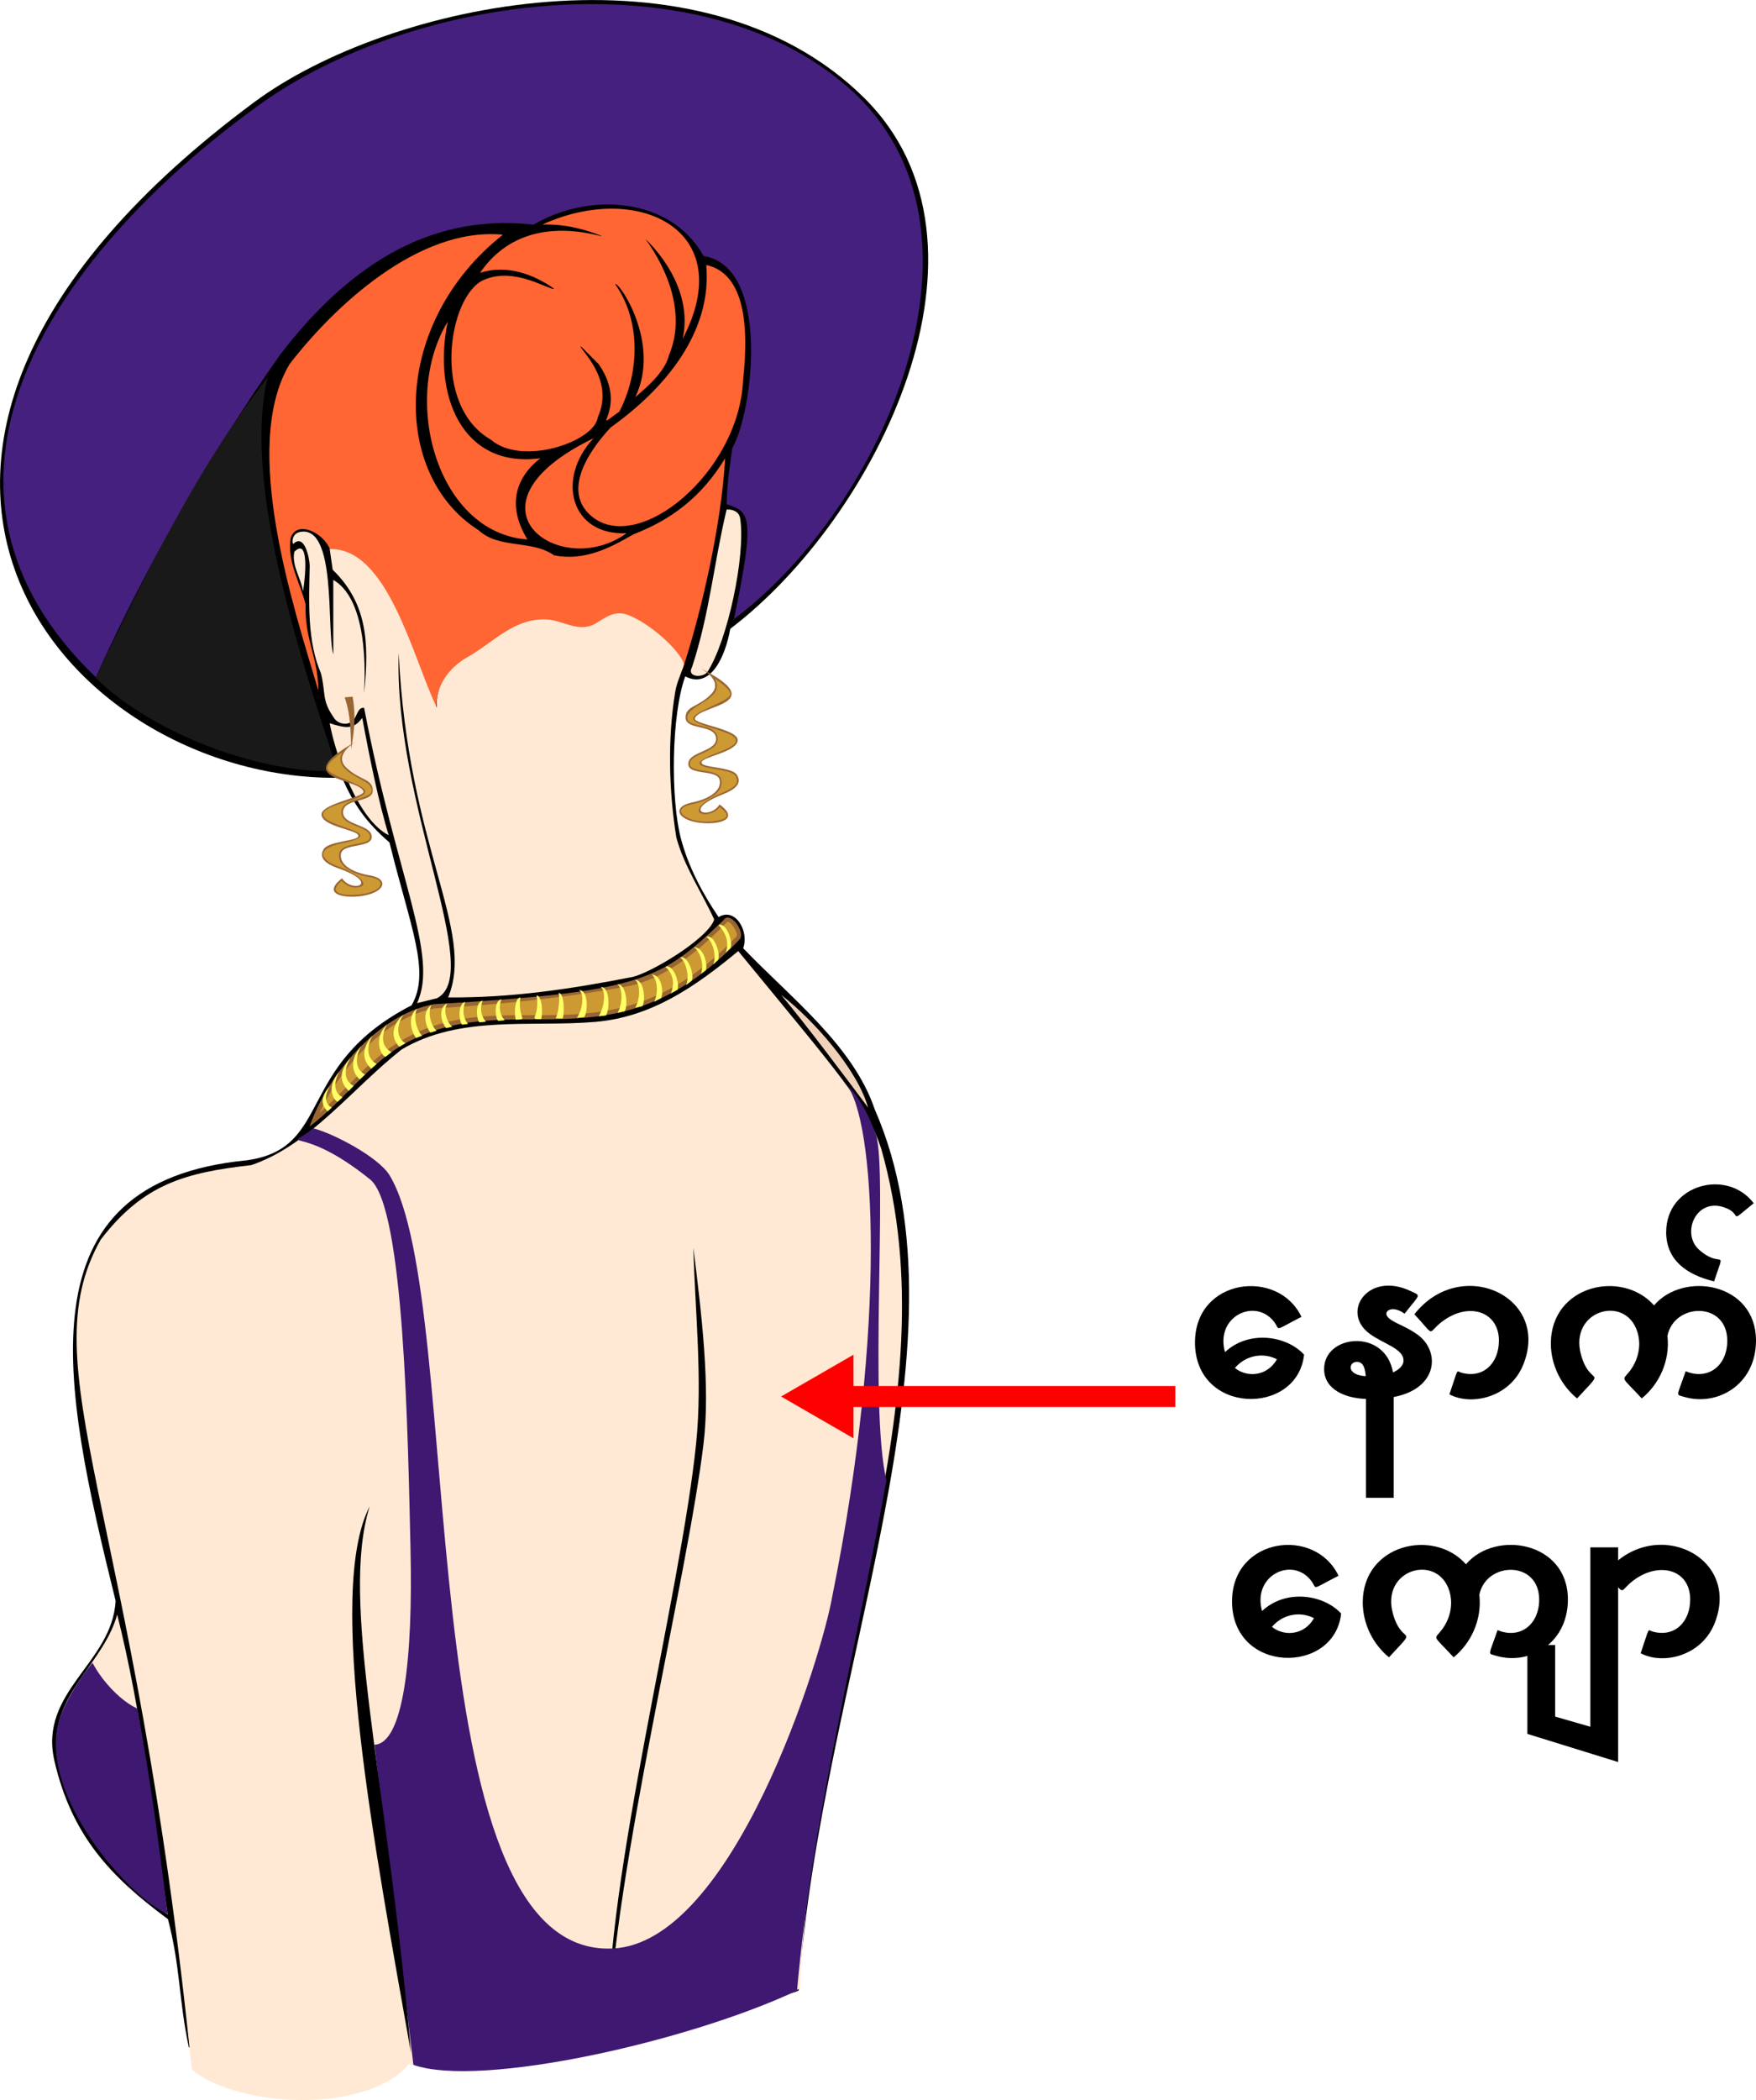
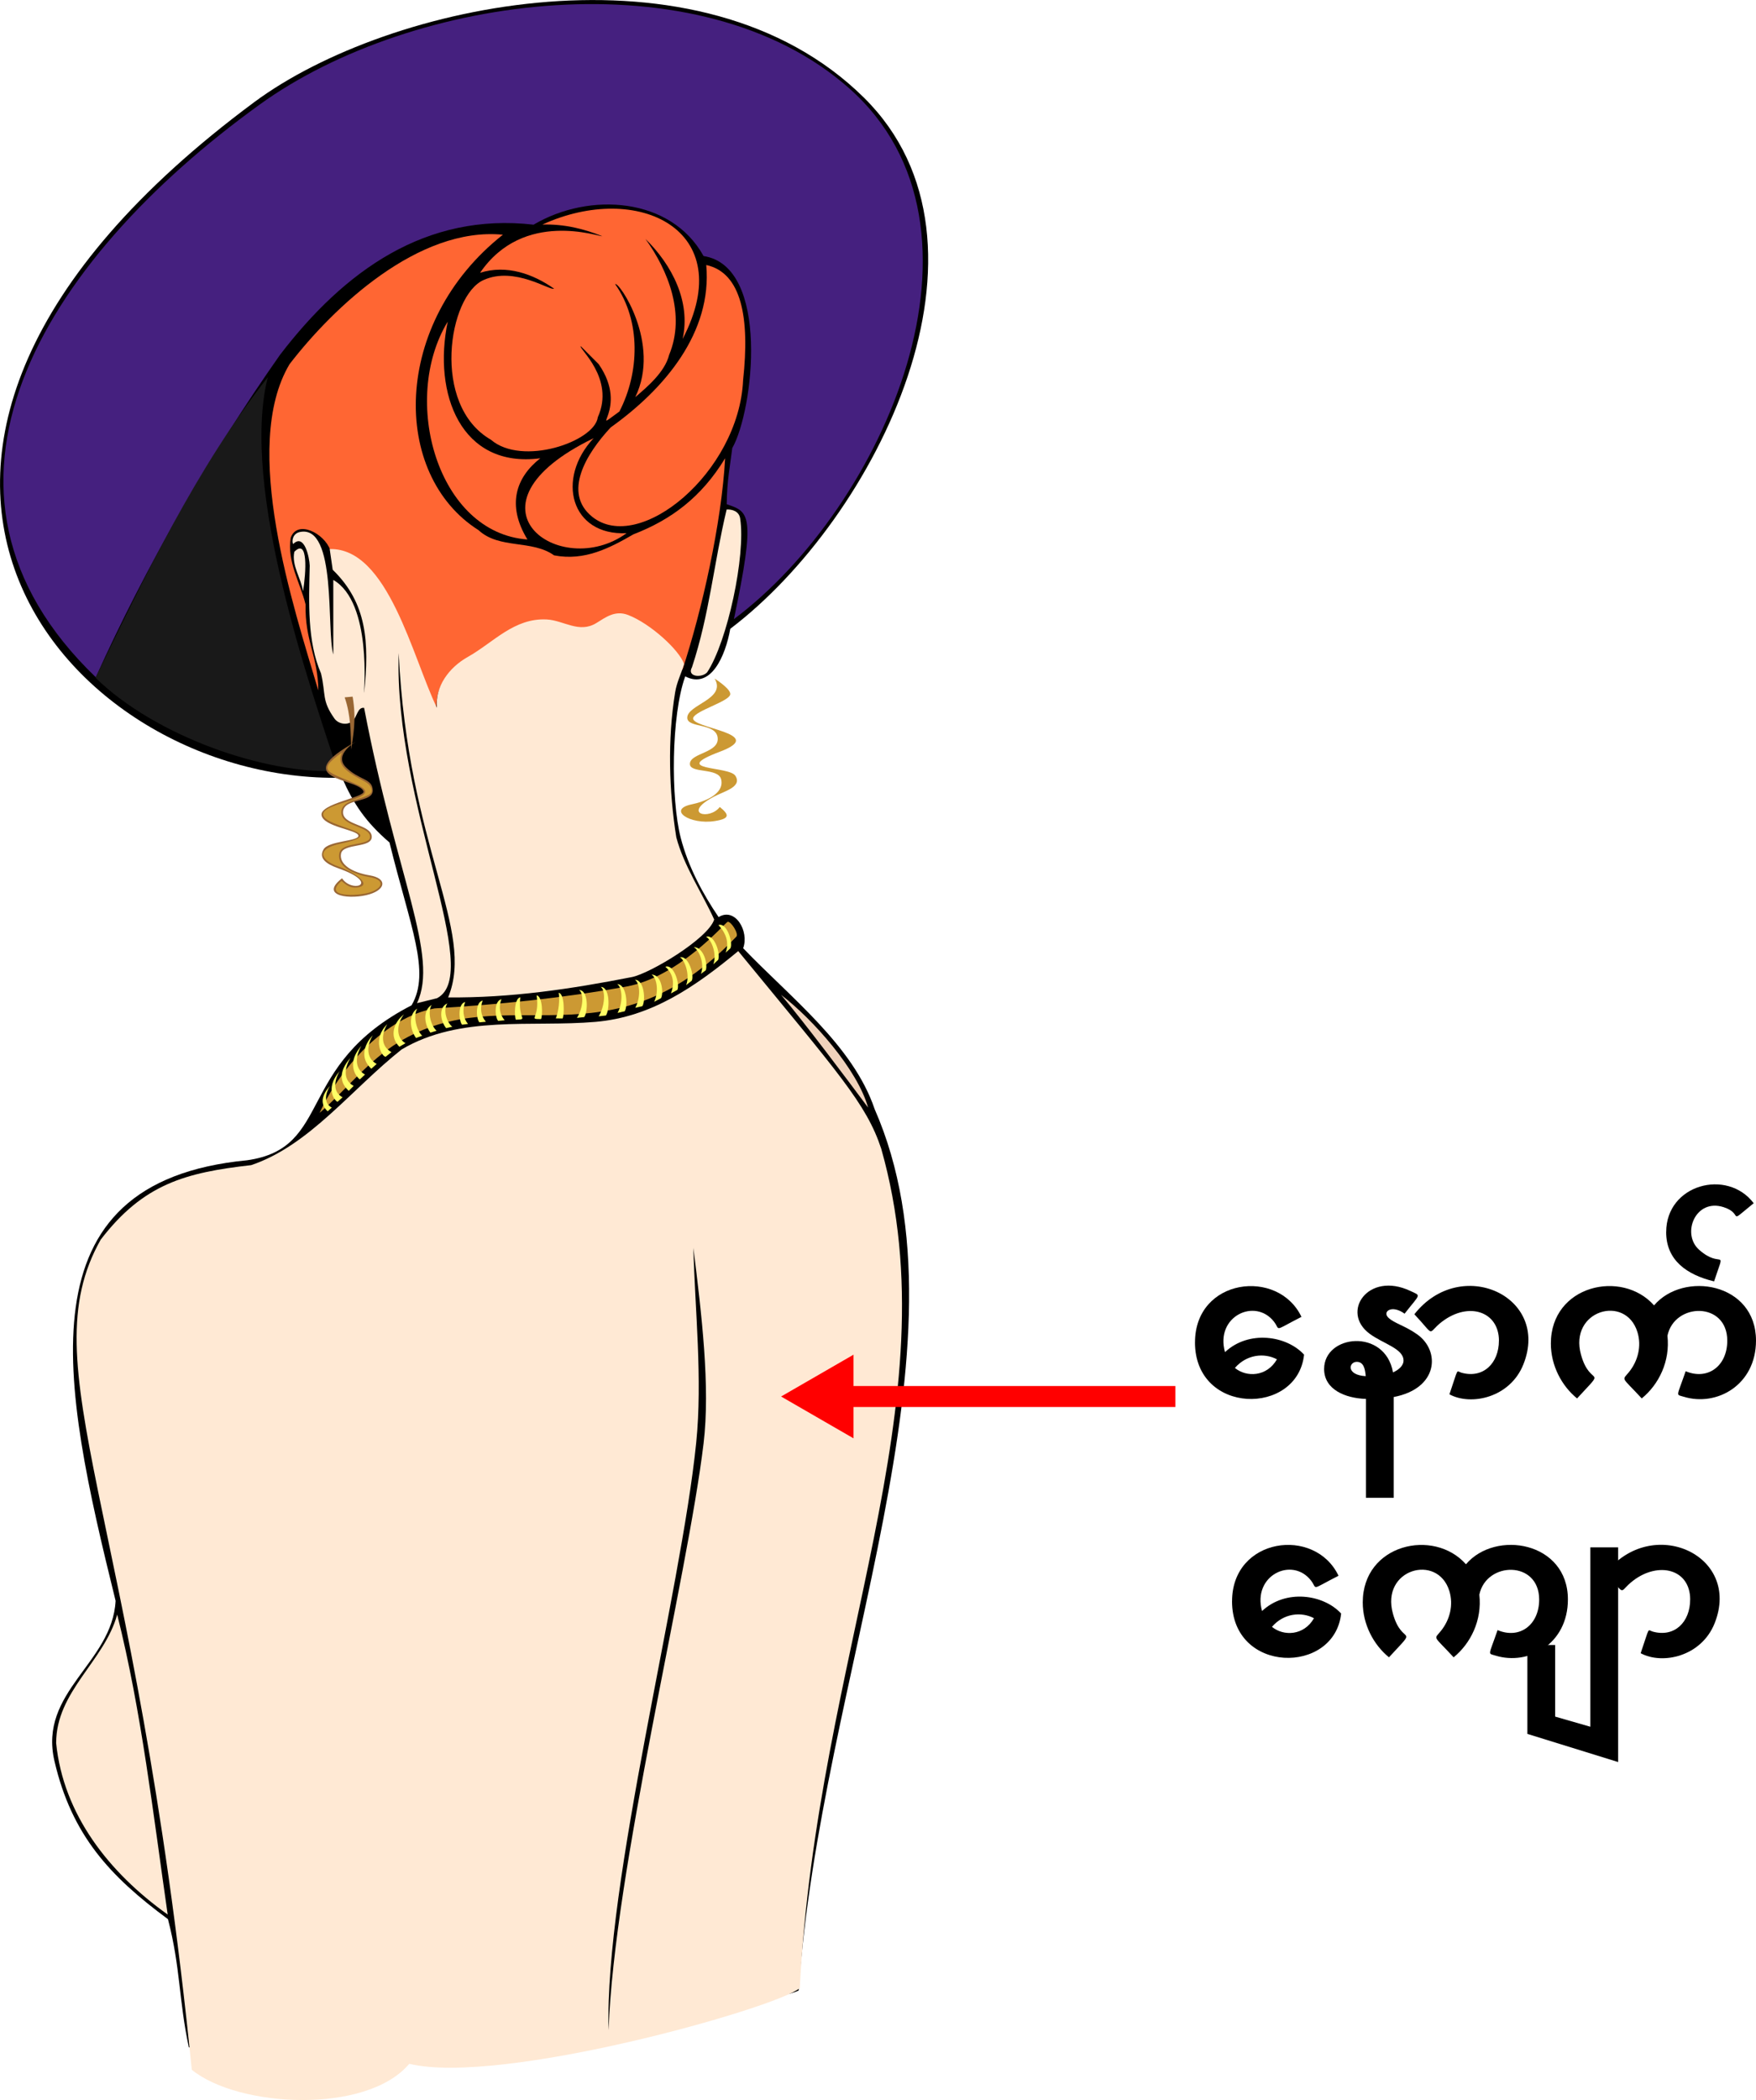
<svg xmlns="http://www.w3.org/2000/svg" id="Layer_1" viewBox="0 0 586.18 700.85">
  <defs>
    <style>.cls-1{fill:#c93;}.cls-1,.cls-2,.cls-3,.cls-4{fill-rule:evenodd;}.cls-5{fill:#f63;}.cls-6{fill:#45207f;}.cls-7{fill:none;stroke:red;stroke-miterlimit:10;stroke-width:7px;}.cls-8,.cls-2{fill:#963;}.cls-3{fill:#3e1871;}.cls-9{fill:#f0d2bb;}.cls-10{fill:#191919;}.cls-11{fill:#ffe9d4;}.cls-4{fill:#ff6;}.cls-12{fill:red;}</style>
  </defs>
  <g>
    <path d="m63.03,683.26c-3.4-16.1-2.76-26.57-6.96-42.77-19.27-14.23-32.12-27.92-37.89-52.76-5.39-23.22,19.31-32.68,20.41-53.48-17.97-72.79-32.12-139.75,43.89-147.03,28.82-4.06,15.84-31.6,54.91-51.72,6.48-11.14-.45-26.15-7.37-54.33-7.94-6.83-11.96-12.82-15.85-21.62-91.31,2.04-188.58-107.42-29.26-225.49,44.87-33.25,148.85-55.49,203.5-1.46,49.49,48.93,4.23,140.2-44.63,177.25-1.63,9.12-6.48,20.32-15.04,15.88-4.7,13.03-4.85,40.89-1.5,53.89,2.5,9.69,7.46,18.84,12.64,26.44,5.55-3.41,10.28,4.73,8.2,10.39,15.6,16.3,36.69,32.4,43.89,53.7,34.27,78.16-18.26,189.63-25.35,294.1-8.64,5.86-175.75,20.64-203.58,19.02Z" />
    <path class="cls-11" d="m64.01,690.74c15.56,12.67,58.34,14.95,72.61-1.98,30.55,7.37,122.17-18.52,130.36-25.26,5.61-111.3,51.2-195.51,27.18-280.16-4.98-15.04-14.21-25.08-47.73-65.93-14.39,11.92-28.98,22.01-47.64,23.62-21.41,1.85-45.13-2.41-64.73,9.21-16.8,13.3-30.7,32-50.2,38.6-22,2.5-35.94,6.26-50.24,24.86-24.01,42.57,11.55,89.23,30.4,277.04Z" />
    <path class="cls-6" d="m244.99,206.62c7.43-35.31,5.04-35.8-2.4-38.34.06-7.99,1.27-13.71,1.85-18.73,7.13-12.56,12.7-60.67-9.58-64.1-10.86-19.62-38.04-21.51-56.74-10.47-35.9-4.1-63.06,15.25-84.66,43.46-23.27,33.1-45.11,71.19-61.48,107.59C-32.72,163.85,13.48,87.68,86.76,34.84,137.76-1.94,233.42-14.84,283.47,29.47c52.75,46.7,11.44,139.87-38.48,177.15Z" />
    <path class="cls-5" d="m227.86,113.14c2.8-12.4-3.5-24.7-12.4-33.4,7.6,10.5,13.5,25.3,7.9,38.7-1.4,5.7-7.3,10.7-11.3,14.1,8.76-17.96-5.59-38.81-6.7-37.7,8.7,12.3,8.1,29.6,1.4,42.5-11.05,7.97,3.58-.67-6.9-15.8l-6-6c-.91.6,11.57,10.72,5.7,23.7-1.04,8.15-25.29,16.49-35.7,7.5-20.06-11.54-14.17-48.15-2.4-53.3,10.38-4.66,22.26,3.73,23.5,2.9-7-4.9-15.8-8.1-24.7-5.3,14.53-21.28,39.85-11.96,40.8-12.2-6.2-2.5-12.7-4.1-20-3.9,31.78-14.52,65.88,1.7,46.8,38.2Z" />
    <path class="cls-5" d="m167.86,78.34c-37.16,29.38-37.38,80.1-8.1,98.6,6.9,6.4,17.8,3.1,25.2,8.4,10.24,1.99,18.7-2.53,26.5-7.02,12.43-4.81,22.64-12.27,30.6-25.38-1.2,21.7-7.7,50.67-14.23,70.54-6.56-4.85-13.34-19.17-23.08-17.27-3.21.63-7.52,5.87-11.32,4.57-3.93-2.74-14.84-4.99-19.26-2.24-22.37,13.91-28.75,17.12-28.47,27.93-7.86-14.08-14.76-51.99-35.42-52.86-2.09-5.76-11.11-10.22-13.23-4.14-1.3,8,3.15,14.93,4.95,22.23-.23,12.4,4.17,17.32,4.26,28.73-8.2-27.71-26.06-81.27-9.6-108.9,14.61-18.98,42.99-45.93,71.2-43.2Z" />
    <path class="cls-5" d="m248.06,126.84c-1.38,30.83-34.74,58.28-50.4,45.6-9.85-7.97-2.04-20.96,6.2-29.8,18.2-13,33.9-31.8,31.9-54.2,11.8,2.59,14.57,17.63,12.3,38.4Z" />
    <path class="cls-5" d="m180.36,152.94c-8.09,6.34-11.32,15.57-4.3,27.1-30.01-2.13-42.45-46.62-26.6-72.7-5.03,24.07,4.41,49.09,30.9,45.6Z" />
    <path class="cls-10" d="m112.7,257.28c-24.26,1.21-60.96-11.68-80.82-31.09,16-33,33.91-70.4,57.51-100.3-9.35,37.11,14.69,104.71,23.32,131.39Z" />
    <path class="cls-5" d="m209.16,177.94c-22.19,16.14-57.49-9.19-11-31.7-12.68,13.55-7.63,32.59,11,31.7Z" />
    <path class="cls-11" d="m247.09,173.14c1.87,12.23-4.23,40.92-11.04,51.25-1.81,1.95-6.87,1.49-5.06-1.69,5.9-17.9,7.17-34.16,11.57-52.66,1.9-.1,4.23.6,4.53,3.1Z" />
    <path class="cls-11" d="m111.26,218.44v-24.9c13.08,7.52,10.1,37.7,10.3,37.7,1.74-16.97.97-29.95-10.5-41.1l-1-6.9c19.47-.5,27.65,36.19,35.8,53-.7-7.1,4.02-13.48,10.3-17,8.54-4.79,15.48-13.1,26.4-12.5,5.59.3,10.75,4.73,16.5,1.2,3.09-1.9,6.25-4.37,10.6-2.7,7.45,2.86,17.16,11.75,18.69,16.35-.94,3.34-2.39,5.88-2.98,9.48-2.57,15.6-2.05,33.17.39,48.37,2.5,9.5,8.65,18.63,12.65,27.43-2,6.39-21.5,18.04-27.47,19.21-20.52,4.03-40.54,6.99-61.34,6.79,9.22-22.57-13.43-49.69-16.51-114.93-1.64,50.59,28.66,106.95,12.79,115.2l-6.68,1.65c7.45-15.8-6.85-41.91-17.65-98.55-2.27-.33-2.35,3.24-3.97,4.5-1.9,1.47-4.74.75-5.91-.9-4.36-6.13-2.81-7.9-4.51-15.1-4.62-10.6-4.06-23.77-3.77-35.97-.09-2.62-1.77-10.95-5.53-7.2-.5-.8-.26-3.5,2.25-4.02,12.45-2.58,8.82,32.87,11.15,40.88Z" />
    <path class="cls-11" d="m101.16,197.34c-.6-4.3-3.9-8.6-2.9-13.2,4.69-4.69,3.9,6.88,2.9,13.2Z" />
-     <path class="cls-11" d="m129.76,278.74c-10.35-5.2-17.69-26.68-19.71-37.37,5.44,1.72,7.97,2.13,10.88-1.78,2.4,13.09,5.67,29.05,8.83,39.15Z" />
-     <path class="cls-8" d="m246.86,313.54c-42.72,44.83-76.12,14.09-112.97,35.45-11.49,6.98-19.86,19-30.53,26.94,5.88-17.07,22.91-37.47,41.5-40.79,69.21-4.15,75.44-7.72,96.7-28.1,2.09-3.2,7.51,4.07,5.3,6.5Z" />
    <path class="cls-1" d="m145.03,336.55c-16.23,2.95-31.33,19.48-38.33,34.85,8.9-7.76,16.21-17.41,26.45-23.63,35.93-21.8,70.13,9.42,112.67-35.2.85-.98-1.85-5.21-2.93-4.92-1.03.47-16.15,18.39-33.84,21.61-21.13,3.85-42.59,6-64.02,7.28Z" />
    <path class="cls-9" d="m289.78,369.63c-7-9.4-20.94-28.01-29.04-37.61,10.75,8.25,25.51,24.95,29.04,37.61Z" />
    <path d="m234.86,481.74c-5.4,45.04-29.94,143.14-31.7,195.8-1.39-48.94,24.14-145.7,29.24-196.03,2.16-21.33-.42-44.44-.94-65.07,2.74,22.08,5.68,46.32,3.4,65.3Z" />
    <path class="cls-11" d="m55.98,638.95c-19.69-14.04-34.84-33.42-37.24-57.22,0-17.3,16.08-27.3,20.38-42.9,8.1,32.1,12.09,67.21,16.86,100.12Z" />
-     <path class="cls-3" d="m30.91,554.97c3.48,6.66,9.94,13.02,14.91,15.21,4.48,24.06,7.26,45.33,10.14,68.59-12.42-5.16-43.1-39.28-36.38-64.11,2.22-8.19,10.96-19.68,11.33-19.68Zm73.75-178.39c6.59,1.67,21.7,9.55,25.41,15.69,25.77,42.69,5.38,261.2,74.41,258.01,40.31-1.73,70.04-97.75,73.43-117.96,18.26-90.45,14.38-159.42,4.35-170.7,0,0,5.72,4.61,10.17,17.15,3.92,12.91-2.42,90.34,3.47,115.27-10.34,58.04-24.65,111.72-29.84,170.27-35.89,16.94-105.66,32.68-128.06,24.8-4.06-34.5-8.95-72.34-13.01-106.83,9.61-.42,12.91-28.25,12.04-65.64-.87-37.4-2.07-113.8-13.46-123.01-24.06-19.43-29.85-8.87-18.9-17.05Z" />
-     <path d="m123.41,502.72c-10.06,32.09,5.77,90.14,13.77,182.32-11.9-67.59-28.59-153.72-13.77-182.32Z" />
    <path class="cls-4" d="m239.83,308.73c2.77-1.01,4.92,5.76,4,7.73l-1.6,1.47c2.02-5.29-2.5-9.19-2.4-9.19Zm-130.45,62.15c-2.95-2.74-1.56-5.83.76-8.48-1.5,2.51-2.2,5.74.62,7.25l-1.38,1.23Zm7.02-6.83c-3.85-3.57-2.42-7.57.6-11.02-1.96,3.27-2.62,7.4,1.05,9.38l-1.64,1.65Zm-3.71,3.64l1.67-1.48c-3.4-1.83-2.78-5.71-.96-8.74-5.3,6.06-1.26,10.23-.71,10.23Zm7.46-7.48l1.7-1.6c-3.67-1.97-3.16-6.31-1.2-9.58-5.81,6.64-.83,11.18-.5,11.18Zm3.79-3.54c-3.85-3.57-2.42-8.03.5-11.17-1.96,3.27-2.37,7.6,1.3,9.58l-1.8,1.6Zm4.79-3.99l1.95-1.55c-3.67-1.97-3.36-6.06-1.4-9.33-5.12,5-1.83,10.87-.55,10.87Zm4.59-3.34c-3.55-3.57-1.77-8.28,1.54-10.82-2.24,2.71-3.01,7.66.49,9.63l-2.03,1.19Zm5.56-2.92c-2.17-2.94-2.52-8.02.41-9.82-1.52,2.45-.17,7.53,1.66,9.05l-2.07.77Zm4.8-1.79c-2.17-2.94-2.52-7.46.41-9.25-1.52,2.45-.17,7.08,1.66,8.6l-2.07.65Zm5.24-1.51c-2.12-2.65-2.36-7.15.41-8.23-1.52,2.21-.17,6.39,1.66,7.76l-2.07.47Zm7.32-1.4c-1.72-1.97-1.92-4.92-.95-7.32-2.69.66-2.01,6.71-1.02,7.58,1.74-.22,1.86-.26,1.96-.26Zm5.96-.73c-1.72-1.99-2.04-4.66-1.07-7.08-2.69.66-2.07,6.4-1.08,7.28.1-.01,2.04-.2,2.15-.2Zm6.26-.49c-1.72-2.02-2.04-4.57-1.07-7.03-2.69.67-2.07,6.34-1.08,7.23.1-.01,2.04-.2,2.15-.2Zm5.22-7.65c-2.08.29-2.01,6.49-1.47,7.46,4.36-.23.6.09,1.47-7.46Zm5.46-.66c2.08.31,2.01,6.88,1.47,7.91-4.54-.04-.34.05-1.47-7.91Zm6.4,7.69c.95-2.39,1.37-6.16.96-8.55,2.08.31,1.85,7.54,1.31,8.57-.13-.02-2.41-.02-2.27-.02Zm9.48-.45l-2.43.27c2.25-3.52,2.26-8.29.71-9.29,3.19,0,2.98,7.29,1.72,9.03Zm7.25-.53l-2.43.28c2.25-3.72,2.26-8.75.71-9.81,3.15,0,3.01,7.64,1.72,9.53Zm6.27-1.41l-2.38.55c1.94-3.64,1.53-8.57-.11-9.6,3.1,0,3.65,7.16,2.49,9.05Zm5.9-1.7l-2.38.54c1.94-3.54,1.53-8.33-.11-9.34,3.16,0,3.62,7.01,2.49,8.8Zm6.21-2.66l-2.28,1.2c1.66-3.44.85-8.09-.87-9.07,3.53,0,4.07,6.26,3.15,7.87Zm1.47-10.5c2.77-1.01,4.92,5.76,4,7.73l-2.15,1.18c2.32-6.09-2.04-8.91-1.85-8.91Zm6.93,6.13l1.87-1.47c.92-1.97-1.23-8.73-4-7.73,1.13,0,3.64,5.24,2.13,9.19Zm6.53-4.93l-1.6,1.18c1.29-3.38-.57-7.95-2.4-8.91,3.55,0,4.73,6.16,4,7.73Zm.13-11.19c1.83.96,3.68,5.82,2.4,9.19l1.6-1.47c.92-1.97-1.23-8.73-4-7.73Z" />
    <path class="cls-2" d="m115.05,232.73c.89-.08,1.77-.16,2.66-.24,1.36,7.9.13,13.04-.48,17.65-.16-5.32-.08-11.44-2.18-17.41Z" />
    <path class="cls-2" d="m118.96,247.42s-7.86,4.35-3.42,8.7c4.44,4.35,8.89,3.63,8.89,7.74s-9.57,2.42-9.91,7.01c-.34,4.59,9.23,4.11,9.57,8.22.34,4.11-9.57,2.18-10.25,5.8-.68,3.63,3.76,6.29,9.57,7.25,5.81.97,5.47,4.59,0,6.29-6.04,1.87-17.18.82-9.23-5.32,3.32,5.09,13.28,1.79-1.37-3.38-4.1-1.45-6.49-3.39-4.79-6.29,1.71-2.9,11.96-2.66,11.62-4.59-.34-1.93-11.62-2.9-12.3-6.77-.68-3.87,14.7-6.04,14.01-7.98-1.59-4.5-25.83-3.69-2.39-16.68Z" />
    <path class="cls-1" d="m114.24,251.06c-9.36,6.65-4.14,6.48,4.98,10.8,10.25,4.85-12.11,5.74-11.33,10.12.77,4.35,23.24,5.87,5.79,9.57-8.4,1.78-6.73,5.51-.69,7.65,5.35,1.89,11.17,5.96,6.76,6.89-3.68.78-5.5-2.32-5.83-2.03-6.37,5.63,5.69,4.95,9.31,3.83,4.6-1.42,5.53-4.28.07-5.19-3.7-.62-10.99-2.85-10.03-7.92.77-4.11,10.53-2.26,10.25-5.65-.3-3.59-9.95-3.21-9.57-8.31.41-5.49,13.37-3.47,9.37-8.82-1.5-2.01-12.4-4.85-9.08-10.95Z" />
-     <path class="cls-2" d="m233.74,222.98s8.01,4.07,3.73,8.58c-4.28,4.51-8.75,3.94-8.6,8.05.15,4.11,9.65,2.07,10.16,6.65.51,4.58-9.07,4.44-9.27,8.56-.19,4.12,9.64,1.83,10.46,5.43.81,3.6-3.53,6.42-9.3,7.59-5.77,1.17-5.3,4.79.23,6.28,6.11,1.65,17.18.19,9.03-5.65-3.14,5.21-13.2,2.27,1.24-3.43,4.05-1.6,6.37-3.62,4.56-6.45-1.81-2.84-12.05-2.23-11.78-4.17.27-1.95,11.51-3.32,12.05-7.21.54-3.89-14.9-5.51-14.29-7.47,1.43-4.55,25.68-4.61,1.79-16.76Z" />
    <path class="cls-1" d="m240.29,269.3c-3.42,4.51-12.87,2.37-2-3.42,3.41-1.81,9.57-3.24,7.19-6.98-2.14-3.35-22.26-1.59-5.15-8.04,16.32-6.15-10.03-7.78-8.93-11.28.75-2.4,11.87-5.43,12.36-7.79.34-1.58-3.87-4.46-5.21-5.34,4.09,6.91-9.29,8.7-9.13,13.15.12,3.46,9.6,1.57,10.15,6.61.56,5.08-9.1,5.05-9.27,8.65-.16,3.4,9.52,1.2,10.44,5.28,1.14,5.03-6.07,7.52-9.74,8.27-8.44,1.72-.81,6.96,7.69,5.59,5.15-.83,4.67-2.17,1.58-4.69Z" />
  </g>
  <g>
    <line class="cls-7" x1="392.37" y1="466.06" x2="280.83" y2="466.06" />
    <polygon class="cls-12" points="284.92 452.1 260.74 466.06 284.92 480.02 284.92 452.1" />
  </g>
  <g>
    <path d="m398.91,447.99c0-21.38,27.72-24.91,35.54-8.51-9.63,4.9-6.93,4.53-9.16,1.63-6.24-8.1-19.72-1.85-16.37,10.14,7.91-7.43,20.55-5.55,26.4.84-2.2,20.5-36.42,20.22-36.42-4.11Zm27.35,5.66c-4.28-2.27-10.17-1.61-14.03,2.88,3.89,3.2,10.67,2.97,14.03-2.88Z" />
    <path d="m442.01,456.88c0-11.56,20.39-13.68,22.99,1.12,1.73-.72,3.52-2.15,3.52-3.94,0-4-6.82-5.61-11.34-8.96-9.77-7.25-.48-20.93,13.62-14.27,3.68,1.75,3.41.76-1.93,7.59-4.27-3.13-7.55-.68-5.4,1.35,2,1.89,5.61,2.69,9.67,5.59,7.73,5.53,6.98,18.04-7.89,20.87v33.64h-9.28v-33.01c-6.91-.21-13.96-3.13-13.96-9.98Zm10.9-2.39c-2.69,0-3.63,4.41,2.99,4.78-.19-2.27-.63-4.78-2.99-4.78Z" />
    <path d="m500.37,447.43c0-9.7-10.02-13.16-18.98-6.36-5.3,4.03-1.91,5.38-9.25-2.46,15.38-19.62,45.46-6.1,36.4,16.7-4.43,11.16-17.47,13.94-24.7,10.02,3.18-9.27,2.13-7.75,4.04-7.21,7.25,2.03,12.48-3.19,12.48-10.69Z" />
    <path d="m576.59,447.43c0-13.13-17.65-12.79-19.97-1.65.95,8.52-2.87,16.27-8.58,20.92-6.92-7.52-6.65-5.83-4.25-8.81,2.98-3.69,4.26-8.66,2.81-13.34-3.94-12.75-22.95-7.23-18.83,7.58,3.12,11.22,8.92,3.45-1.32,14.57-5.17-4.21-8.75-11-8.75-18.32,0-19.49,23.74-24.86,34.45-12.73,9.8-11.57,34.03-7.59,34.03,11.74,0,14.83-13.09,22.14-24.15,18.74-2.71-.84-2.35.31.67-8.51,7.28,3.08,13.89-1.63,13.89-10.2Z" />
    <path d="m556.2,411.18c0-15.92,20.36-21.32,29.21-9.63-9.23,7.5-3.05,3.57-10.04,1.32-9.42-3.04-14.14,8.89-8.21,14.19,7.65,6.82,9.01-1.48,5.03,10.58-9.13-2.19-16-7.07-16-16.45Z" />
    <path d="m411.28,534.39c0-21.23,27.64-25.08,35.54-8.51-9.63,4.9-6.93,4.53-9.16,1.63-6.3-8.17-19.68-1.74-16.37,10.14,7.91-7.43,20.55-5.55,26.4.84-2.2,20.5-36.42,20.22-36.42-4.11Zm27.35,5.66c-4.27-2.27-10.16-1.63-14.03,2.88,3.89,3.2,10.67,2.97,14.03-2.88Z" />
    <path d="m513.8,533.83c0-13.13-17.65-12.79-19.97-1.65.95,8.56-2.9,16.29-8.58,20.92-6.92-7.51-6.65-5.83-4.25-8.81,2.98-3.69,4.26-8.66,2.81-13.34-3.9-12.63-22.98-7.34-18.83,7.58,3.1,11.14,8.88,3.5-1.32,14.57-5.18-4.22-8.75-11.01-8.75-18.32,0-19.49,23.75-24.86,34.45-12.73,9.82-11.6,34.03-7.56,34.03,11.74,0,14.83-13.09,22.14-24.15,18.74-2.71-.85-2.35.31.67-8.51,7.49,3.15,13.89-1.85,13.89-10.2Z" />
    <path d="m519.14,548.98v23.91l11.74,3.38v-59.87h9.28v71.65l-30.3-9.39v-29.67h9.28Z" />
    <path d="m564.21,533.83c0-10.2-10.54-12.78-18.98-6.36-5.35,4.06-1.9,5.4-9.25-2.46,15.38-19.62,45.46-6.1,36.4,16.7-4.43,11.16-17.47,13.94-24.7,10.02,3.18-9.27,2.13-7.75,4.04-7.21,7.29,2.02,12.48-3.21,12.48-10.69Z" />
  </g>
</svg>